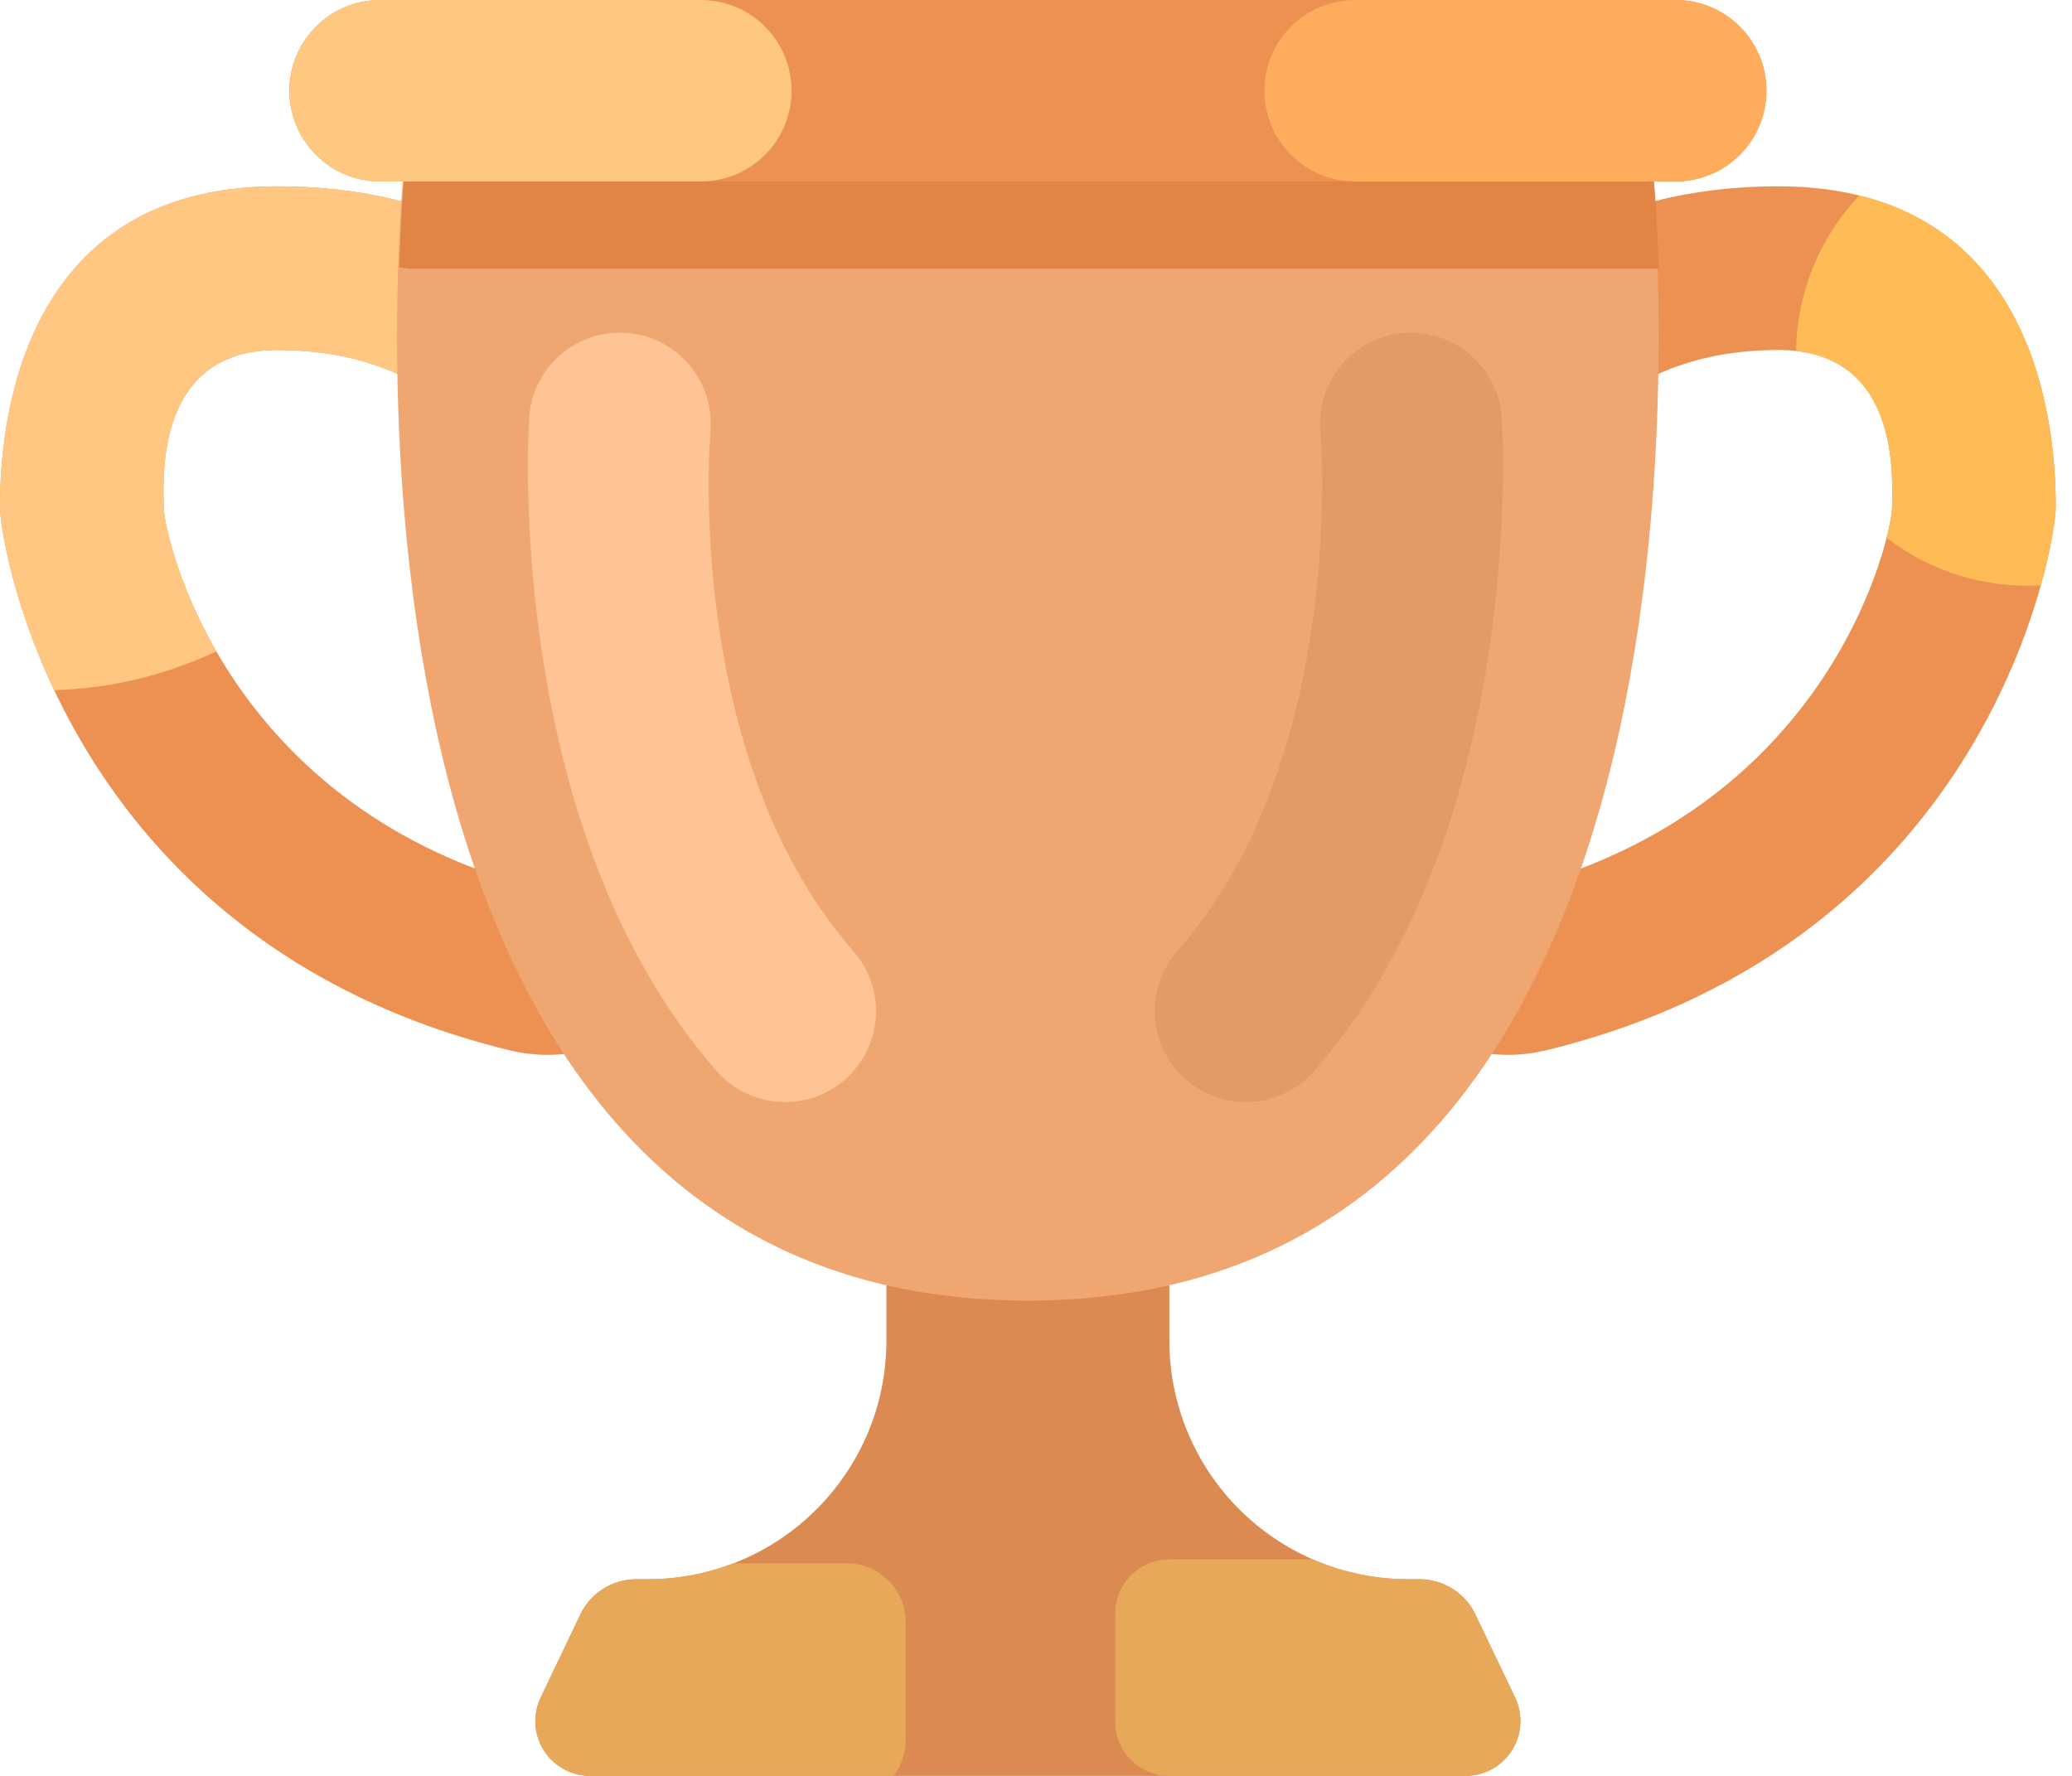
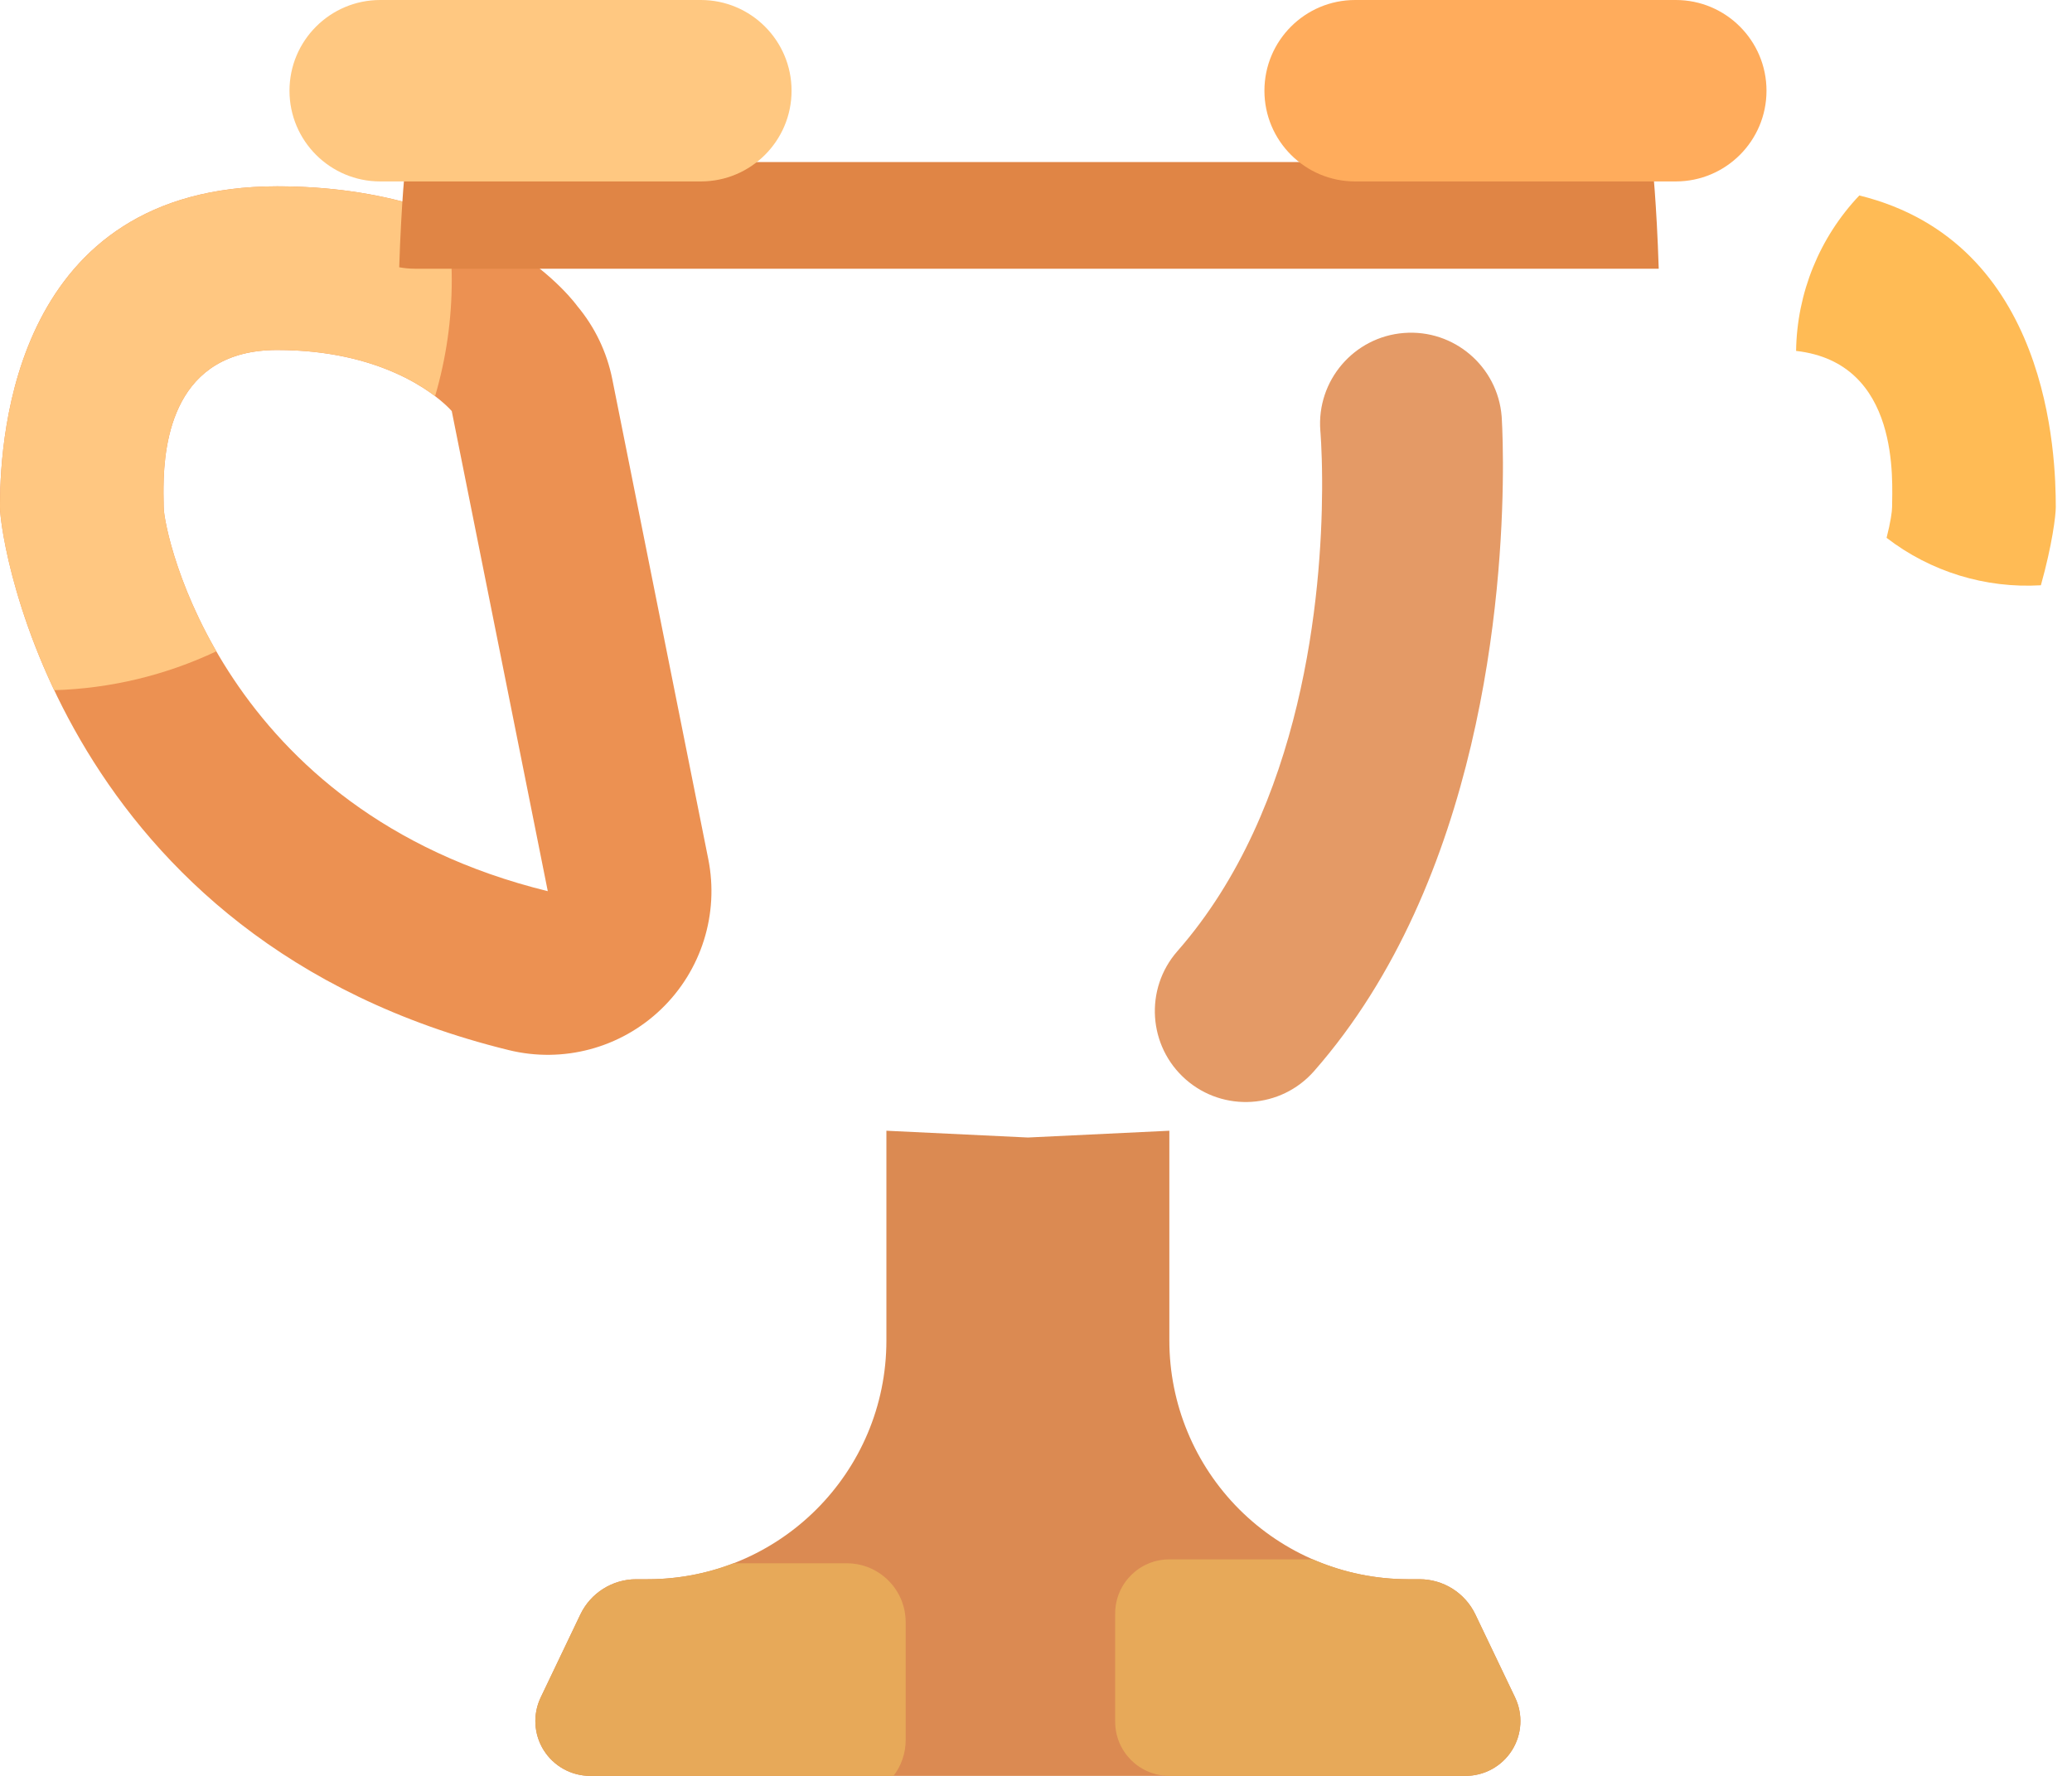
<svg xmlns="http://www.w3.org/2000/svg" version="1.1" width="70px" height="60px" viewBox="0 0 70.0 60.0">
  <defs>
    <clipPath id="i0">
      <path d="M1920,0 L1920,5661 L0,5661 L0,0 L1920,0 Z" />
    </clipPath>
    <clipPath id="i1">
-       <path d="M14.672,0 C23.794,0 24.035,8.913 24.035,10.838 C24.035,12.043 21.939,25.482 6.847,29.184 C5.01,29.635 3.071,29.115 1.705,27.807 C0.339,26.499 -0.263,24.584 0.108,22.729 L3.352,6.509 C3.533,5.602 3.94,4.754 4.534,4.045 C4.534,4.045 7.387,0 14.672,0 Z M14.672,5.53 C11.178,5.53 9.398,6.979 8.913,7.449 L8.835,7.527 C8.794,7.57 8.774,7.594 8.774,7.594 L5.53,23.814 C16.546,21.112 18.506,11.718 18.506,10.838 C18.506,9.958 18.842,5.53 14.672,5.53 Z" />
-     </clipPath>
+       </clipPath>
    <clipPath id="i2">
      <path d="M2.136,0 C8.582,1.588 8.773,8.818 8.773,10.529 C8.773,10.816 8.654,11.794 8.27,13.17 C6.396,13.282 4.545,12.713 3.057,11.567 C3.192,11.04 3.243,10.672 3.243,10.529 C3.243,9.693 3.547,5.653 0,5.252 C0.027,3.295 0.79,1.42 2.136,0 Z" />
    </clipPath>
    <clipPath id="i3">
      <path d="M9.363,0 C16.648,0 19.502,4.045 19.502,4.045 C20.096,4.754 20.502,5.602 20.684,6.509 L23.928,22.729 C24.299,24.584 23.696,26.499 22.33,27.807 C20.965,29.115 19.025,29.635 17.188,29.184 C2.097,25.482 0,12.043 0,10.838 L0.001,10.676 C0.018,8.462 0.475,0 9.363,0 Z M9.363,5.53 C5.874,5.53 5.54,8.63 5.524,10.158 L5.523,10.37 C5.525,10.569 5.53,10.73 5.53,10.838 C5.53,11.718 7.489,21.112 18.506,23.814 L15.262,7.594 C15.262,7.594 15.241,7.57 15.2,7.527 L15.122,7.449 C14.637,6.979 12.857,5.53 9.363,5.53 Z" />
    </clipPath>
    <clipPath id="i4">
      <path d="M9.363,0 C11.718,0 13.61,0.423 15.091,0.994 C15.205,1.714 15.262,2.442 15.262,3.17 C15.263,4.497 15.073,5.816 14.699,7.089 C13.894,6.477 12.19,5.53 9.363,5.53 C5.874,5.53 5.54,8.63 5.524,10.158 L5.523,10.37 C5.525,10.569 5.53,10.73 5.53,10.838 C5.53,11.228 5.916,13.296 7.308,15.711 C5.592,16.521 3.728,16.968 1.831,17.024 C0.356,13.909 0,11.335 0,10.838 L0.001,10.676 C0.018,8.462 0.475,0 9.363,0 Z" />
    </clipPath>
    <clipPath id="i5">
      <path d="M21.419,0 L21.419,7.088 C21.419,9.227 22.269,11.278 23.781,12.791 C25.294,14.303 27.345,15.153 29.484,15.153 L29.869,15.153 C30.676,15.153 31.41,15.616 31.758,16.343 L33.098,19.145 C33.373,19.719 33.334,20.394 32.994,20.933 C32.655,21.471 32.063,21.798 31.426,21.797 L1.854,21.797 C1.217,21.798 0.625,21.471 0.285,20.933 C-0.054,20.394 -0.093,19.719 0.182,19.145 L1.521,16.343 C1.869,15.616 2.604,15.153 3.41,15.153 L3.795,15.153 C8.249,15.153 11.86,11.542 11.86,7.088 L11.86,0 L16.64,0.229 L21.419,0 Z" />
    </clipPath>
    <clipPath id="i6">
      <path d="M10.52,0 C11.62,0 12.511,0.891 12.511,1.991 L12.511,5.972 C12.511,6.428 12.358,6.848 12.1,7.183 L1.854,7.183 C1.217,7.184 0.625,6.857 0.285,6.319 C-0.054,5.78 -0.093,5.105 0.182,4.531 L1.521,1.729 C1.869,1.002 2.604,0.539 3.41,0.539 L3.795,0.539 C4.796,0.539 5.778,0.353 6.694,0 L10.52,0 Z" />
    </clipPath>
    <clipPath id="i7">
      <path d="M6.677,0 C7.692,0.442 8.788,0.67 9.895,0.67 L10.281,0.67 C11.087,0.67 11.822,1.133 12.169,1.861 L13.509,4.662 C13.784,5.236 13.745,5.911 13.405,6.45 C13.066,6.988 12.474,7.315 11.837,7.315 L1.829,7.315 C0.819,7.314 0,6.496 0,5.486 L0,1.829 C0,0.819 0.819,0 1.829,0 L6.677,0 Z" />
    </clipPath>
    <clipPath id="i8">
-       <path d="M42.37,0 C42.37,0 46.509,38.467 21.311,38.467 C-3.886,38.467 0.253,0 0.253,0 L42.37,0 Z" />
-     </clipPath>
+       </clipPath>
    <clipPath id="i9">
      <path d="M42.333,0 C42.333,0 42.481,1.375 42.551,3.604 L0.546,3.604 C0.36,3.604 0.177,3.588 0,3.555 C0.07,1.355 0.216,0 0.216,0 L42.333,0 Z" />
    </clipPath>
    <clipPath id="i10">
      <path d="M46.834,0 C48.525,0 49.899,1.373 49.899,3.065 C49.899,4.757 48.525,6.13 46.834,6.13 L3.065,6.13 C1.373,6.13 0,4.757 0,3.065 C0,1.373 1.373,0 3.065,0 Z" />
    </clipPath>
    <clipPath id="i11">
      <path d="M13.897,0 C15.589,0 16.962,1.373 16.962,3.065 C16.962,4.757 15.589,6.13 13.897,6.13 L3.065,6.13 C1.373,6.13 0,4.757 0,3.065 C0,1.373 1.373,0 3.065,0 Z" />
    </clipPath>
    <clipPath id="i12">
      <path d="M13.897,0 C15.589,0 16.962,1.373 16.962,3.065 C16.962,4.757 15.589,6.13 13.897,6.13 L3.065,6.13 C1.373,6.13 0,4.757 0,3.065 C0,1.373 1.373,0 3.065,0 Z" />
    </clipPath>
    <clipPath id="i13">
      <path d="M3.346,0.01 C5.036,0.142 6.301,1.622 6.168,3.312 C6.168,3.312 5.202,14.291 10.997,20.896 C12.116,22.17 11.989,24.113 10.715,25.231 C9.44,26.349 7.497,26.222 6.379,24.948 C0.719,18.497 0.025,8.779 0.001,4.719 L0.001,4.242 C0.007,3.348 0.043,2.832 0.043,2.832 C0.176,1.142 1.656,-0.123 3.346,0.01 Z" />
    </clipPath>
    <clipPath id="i14">
      <path d="M8.414,0.01 C10.104,-0.123 11.584,1.142 11.717,2.832 C11.717,2.832 11.757,3.407 11.76,4.394 L11.759,4.719 C11.734,8.779 11.041,18.497 5.38,24.948 C4.262,26.222 2.32,26.349 1.045,25.231 C-0.229,24.113 -0.356,22.17 0.762,20.896 C5.036,16.025 5.633,8.775 5.651,5.304 L5.651,4.964 C5.646,3.932 5.591,3.312 5.591,3.312 C5.459,1.622 6.724,0.142 8.414,0.01 Z" />
    </clipPath>
  </defs>
  <g transform="translate(-1470.0 -2424.0)">
    <g clip-path="url(#i0)">
      <g transform="translate(0.0 2084.0)">
        <g transform="translate(1470.0 340.0)">
          <g transform="translate(45.416 6.295)">
            <g clip-path="url(#i1)">
              <polygon points="-6.66133815e-16,0 24.035,0 24.035,29.344 -6.66133815e-16,29.344 -6.66133815e-16,0" stroke="none" fill="#EC9152" />
            </g>
          </g>
          <g transform="translate(60.679 6.604)">
            <g clip-path="url(#i2)">
              <polygon points="0,0 8.773,0 8.773,13.184 0,13.184 0,0" stroke="none" fill="#FFBB55" />
            </g>
          </g>
          <g transform="translate(0.0 6.295)">
            <g clip-path="url(#i3)">
              <polygon points="0,0 24.035,0 24.035,29.344 0,29.344 0,0" stroke="none" fill="#EC9152" />
            </g>
          </g>
          <g transform="translate(1.7763568394002505e-15 6.295)">
            <g clip-path="url(#i4)">
              <polygon points="0,0 15.262,0 15.262,17.024 0,17.024 0,0" stroke="none" fill="#FFC781" />
            </g>
          </g>
          <g transform="translate(18.086 38.203)">
            <g clip-path="url(#i5)">
              <polygon points="1.16573418e-15,0 33.279,0 33.279,21.797 1.16573418e-15,21.797 1.16573418e-15,0" stroke="none" fill="#DB8A52" />
            </g>
          </g>
          <g transform="translate(18.086 52.817)">
            <g clip-path="url(#i6)">
              <polygon points="-3.33066907e-16,0 12.511,0 12.511,7.183 -3.33066907e-16,7.183 -3.33066907e-16,0" stroke="none" fill="#E7A959" />
            </g>
          </g>
          <g transform="translate(37.675 52.685)">
            <g clip-path="url(#i7)">
              <polygon points="0,0 13.691,0 13.691,7.315 0,7.315 0,0" stroke="none" fill="#E7A959" />
            </g>
          </g>
          <g transform="translate(13.414 5.475)">
            <g clip-path="url(#i8)">
              <polygon points="3.55271368e-15,0 42.623,0 42.623,38.467 3.55271368e-15,38.467 3.55271368e-15,0" stroke="none" fill="#EFA670" />
            </g>
          </g>
          <g transform="translate(13.487 5.475)">
            <g clip-path="url(#i9)">
              <polygon points="0,0 42.551,0 42.551,3.604 0,3.604 0,0" stroke="none" fill="#E08545" />
            </g>
          </g>
          <g transform="translate(9.776 0.0)">
            <g clip-path="url(#i10)">
-               <polygon points="0,0 49.899,0 49.899,6.13 0,6.13 0,0" stroke="none" fill="#EC9152" />
-             </g>
+               </g>
          </g>
          <g transform="translate(9.78 0.0)">
            <g clip-path="url(#i11)">
              <polygon points="0,0 16.962,0 16.962,6.13 0,6.13 0,0" stroke="none" fill="#FFC881" />
            </g>
          </g>
          <g transform="translate(42.717 0.0)">
            <g clip-path="url(#i12)">
              <polygon points="0,0 16.962,0 16.962,6.13 0,6.13 0,0" stroke="none" fill="#FFAC5C" />
            </g>
          </g>
          <g transform="translate(17.835 11.24)">
            <g clip-path="url(#i13)">
-               <polygon points="-8.8817842e-16,2.22044605e-15 11.76,2.22044605e-15 11.76,25.993 -8.8817842e-16,25.993 -8.8817842e-16,2.22044605e-15" stroke="none" fill="#FFC495" />
-             </g>
+               </g>
          </g>
          <g transform="translate(39.015 11.24)">
            <g clip-path="url(#i14)">
              <polygon points="3.44169138e-15,2.22044605e-15 11.76,2.22044605e-15 11.76,25.993 3.44169138e-15,25.993 3.44169138e-15,2.22044605e-15" stroke="none" fill="#E49A66" />
            </g>
          </g>
        </g>
      </g>
    </g>
  </g>
</svg>